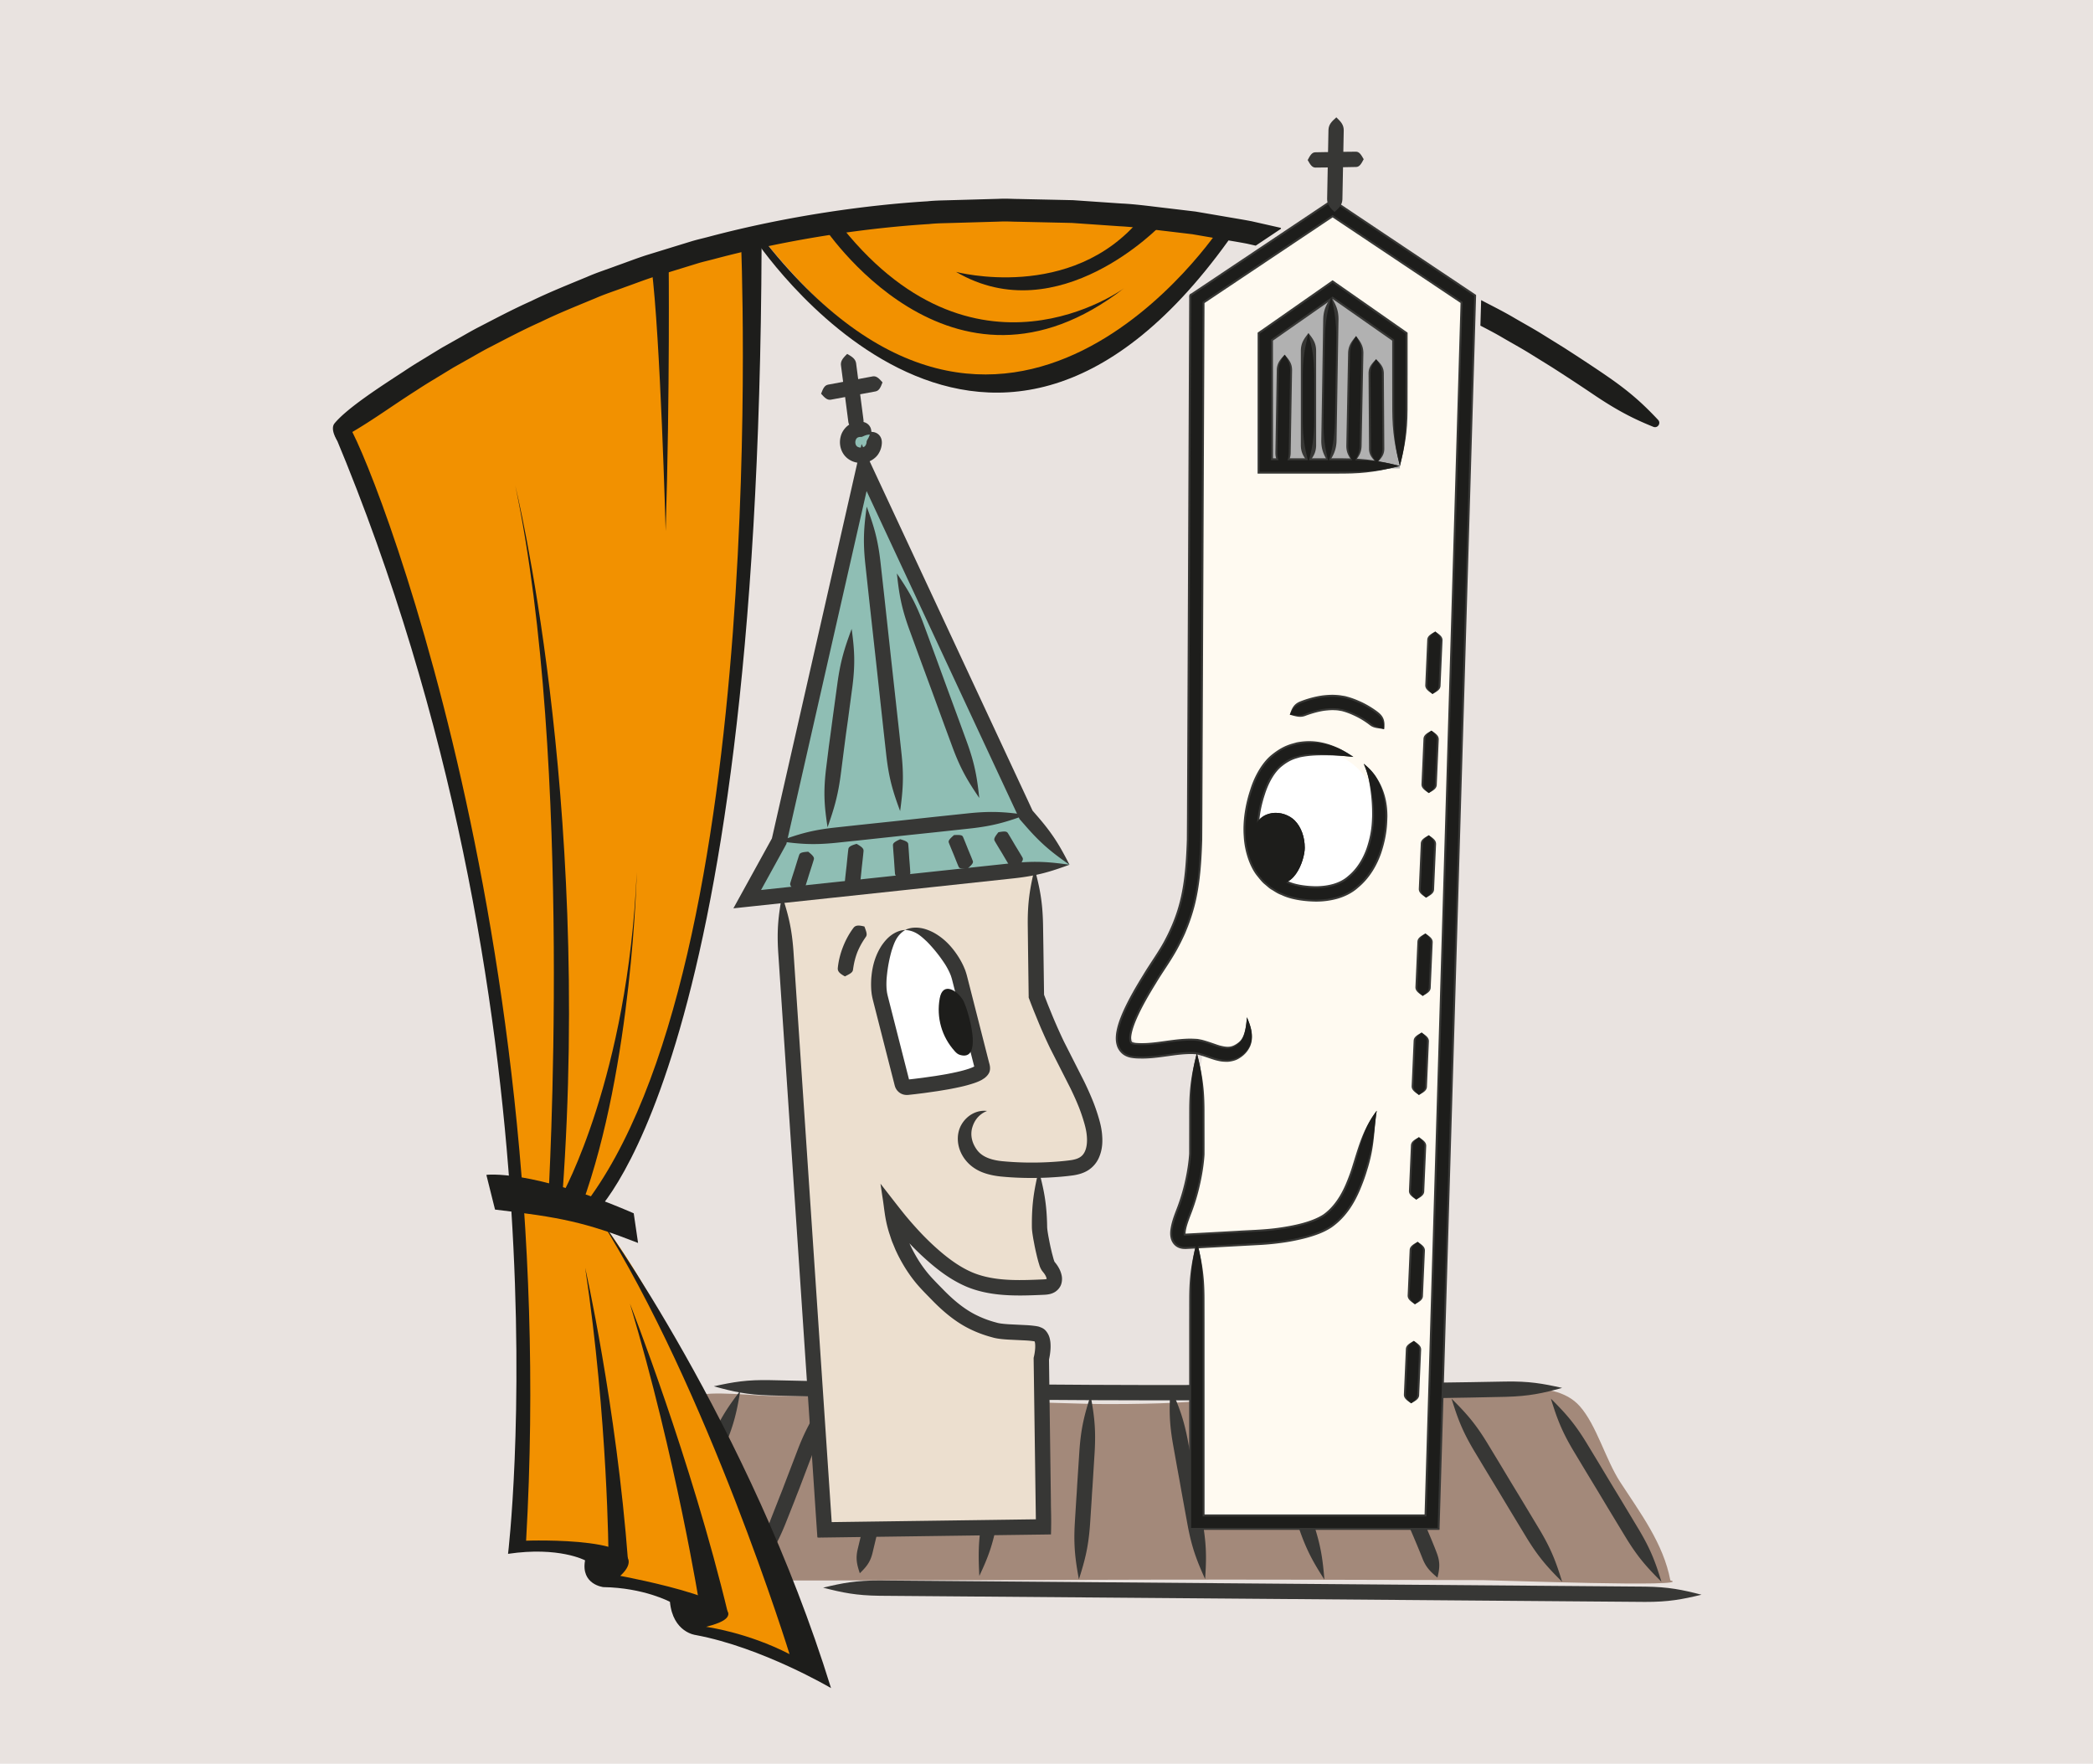
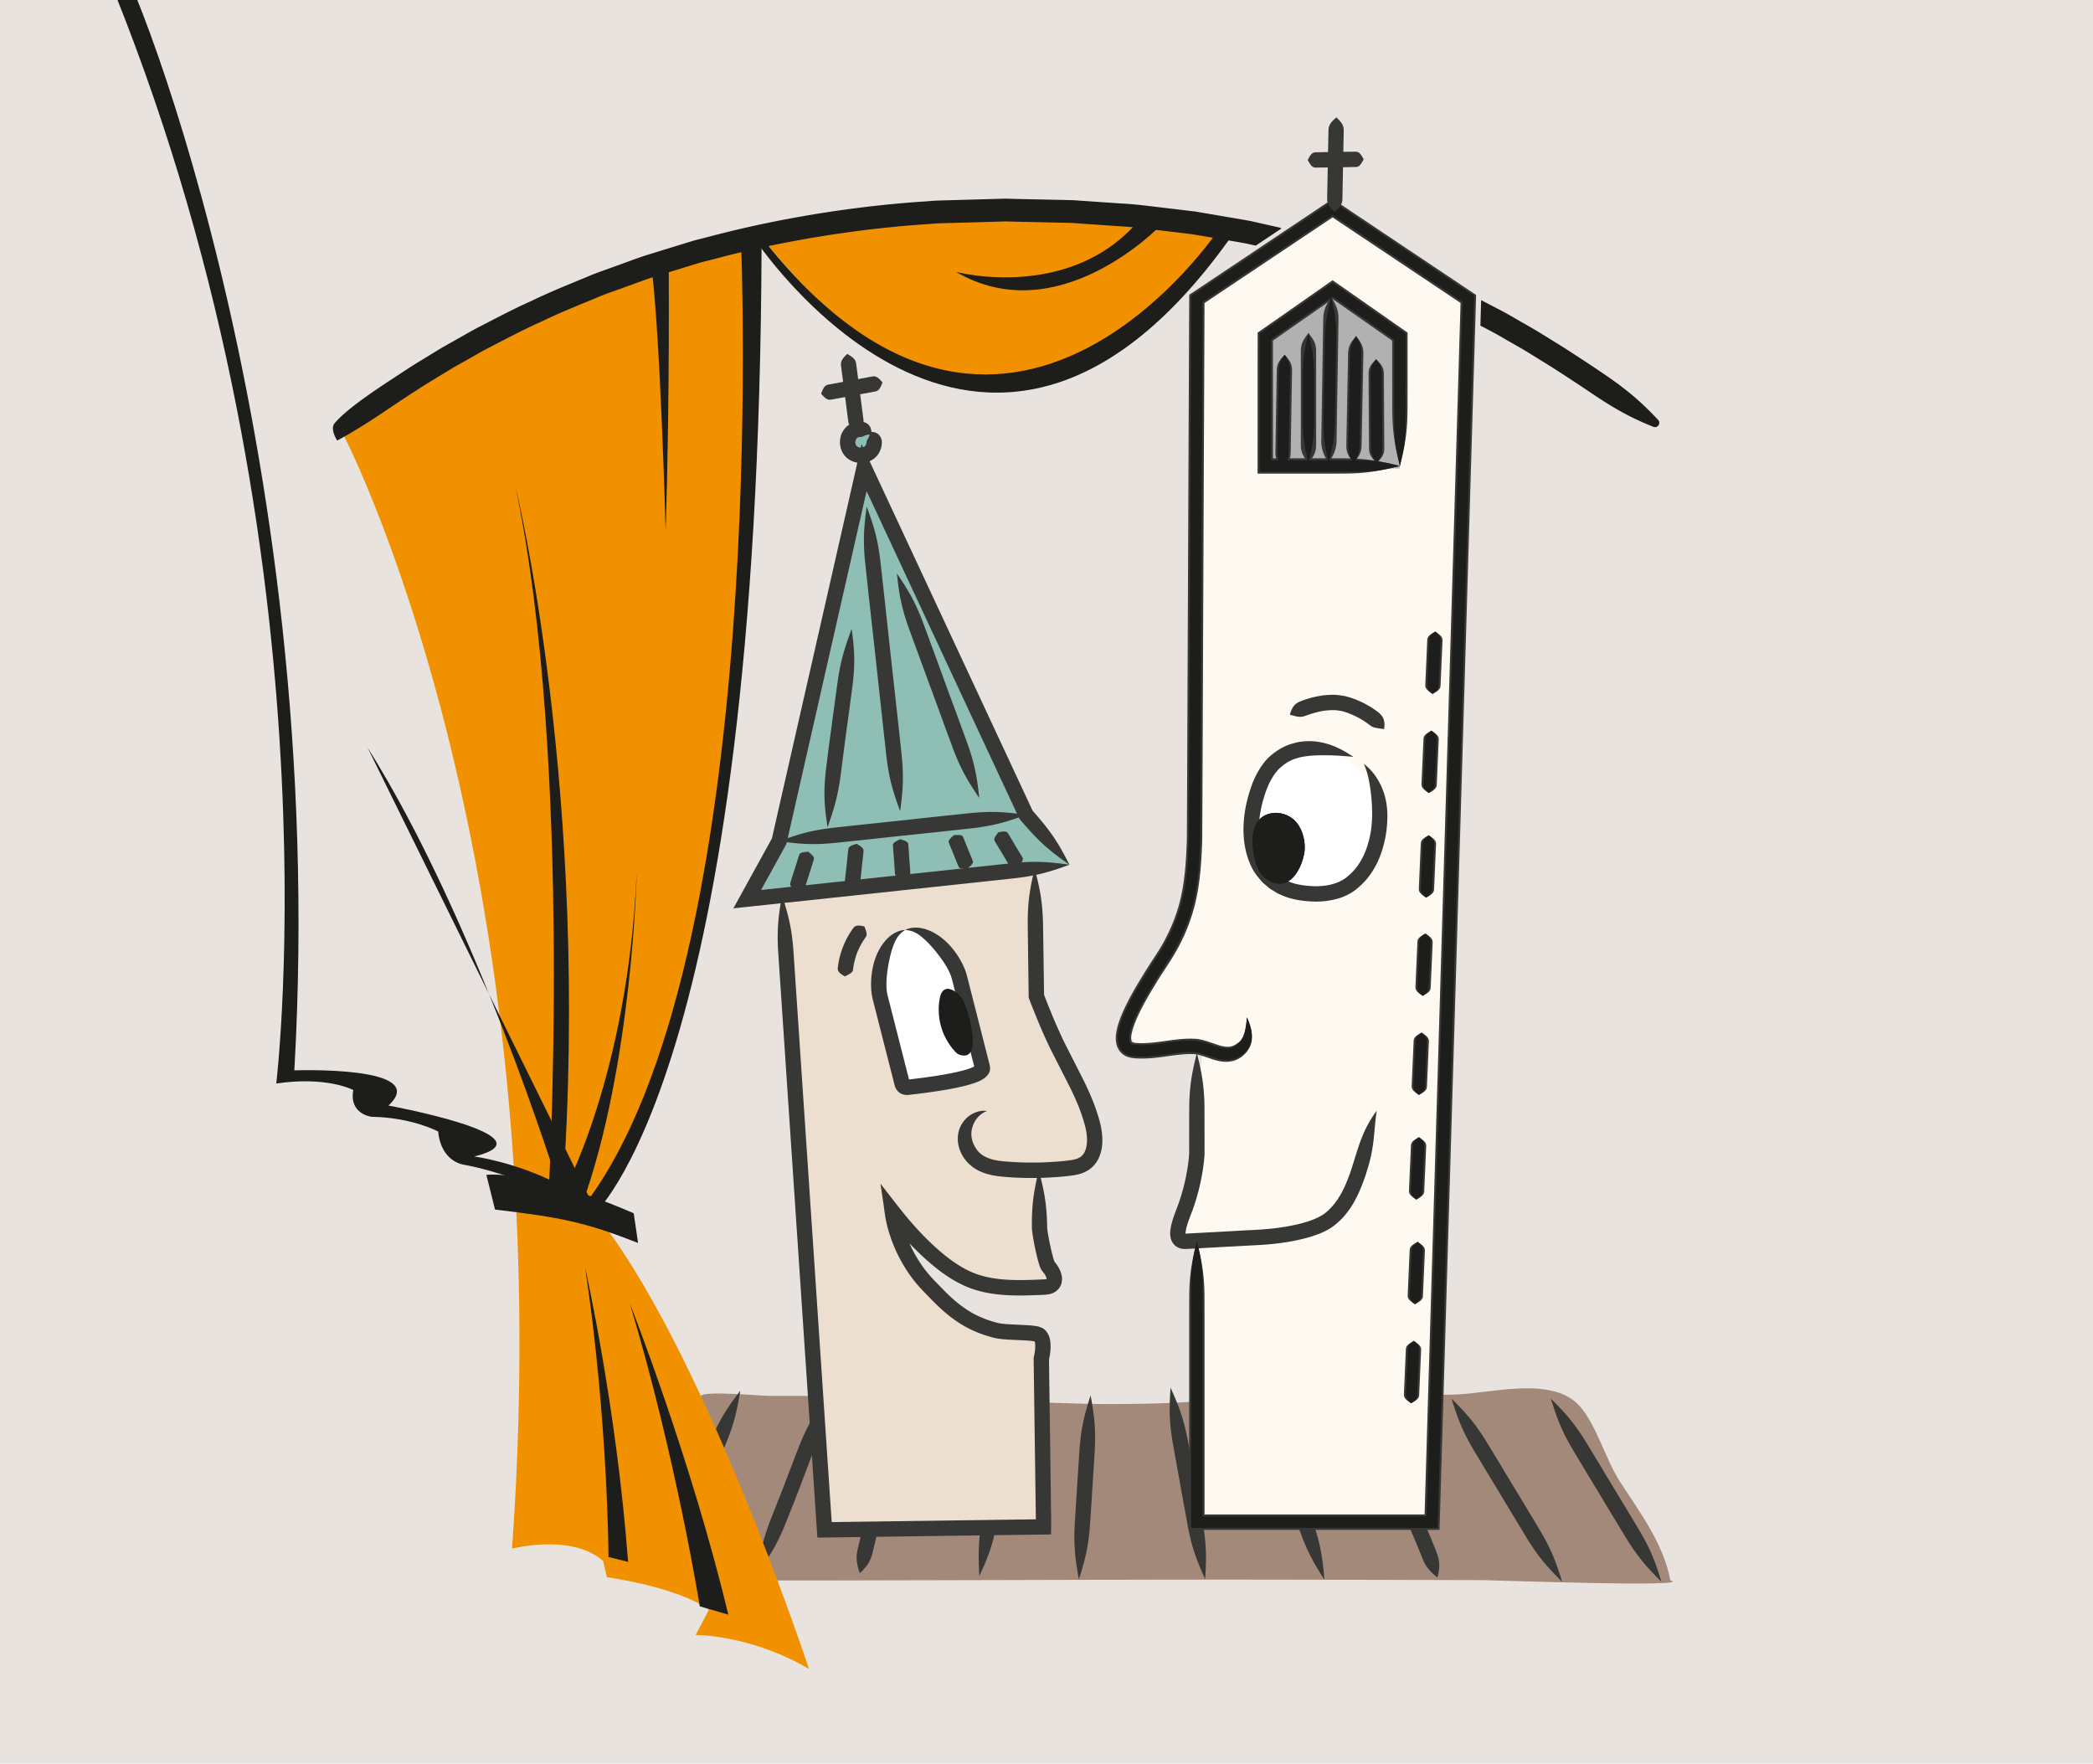
<svg xmlns="http://www.w3.org/2000/svg" viewBox="0 0 267 225" xml:space="preserve">
  <path fill="#FFF" d="M-4.739-2.934h276.477v235.403H-4.739z" />
  <path fill="#947667" d="M-3.015-1.714h272.338v231.101H-3.015z" opacity=".2" />
  <path fill="#A3897A" d="M213.082 201.597c3.432.933-22.606-.02-23.903-.024l-21.936-.056c-27.623-.071-55.271.186-82.883.076-2.678-.011-3.831-11.047-1.102-14.793 2.091-2.87 4.267-5.465 6.154-8.733.392-.682 7.685.003 8.705.003l9.076.002c6.144.002 27.955 1.042 34.099 1.042 14.349 0 13.033-1.043 27.383-1.043 5.558 0 11.117-.095 16.674-.166 4.548-.058 12.636-2.525 16.184 1.483 2.138 2.415 3.29 6.8 5.139 9.652 2.549 3.931 5.522 7.838 6.41 12.557z" />
-   <path fill="#373735" d="M91.063 176.845c2.485.688 4.177 1.072 7.173 1.164l6.795.163 17.96.303c12.254.161 23.396.158 23.396.158s11.142.03 23.397-.097l9.242-.11 8.659-.146 4.417-.092c2.997-.08 4.69-.458 7.178-1.136-2.518-.567-4.223-.863-7.218-.813l-4.413.079-17.884.257c-12.242.131-23.374.109-23.374.109s-11.132-.004-23.374-.17l-17.943-.304-6.789-.149c-2.995-.063-4.702.227-7.222.784zM105.002 202.534c2.502.643 4.201.994 7.197 1.033l50.128.402 47.521.381c2.997.009 4.7-.314 7.212-.917-2.495-.643-4.191-.994-7.187-1.033l-47.531-.381-50.139-.402c-2.996-.009-4.697.314-7.201.917z" />
  <path fill="#373735" d="M84.403 200.828c1.561-2.063 2.54-3.492 3.732-6.236l1.204-2.797.73-1.718.678-1.567 1.744-4.087c1.165-2.757 1.525-4.455 1.945-7.015-1.552 2.042-2.53 3.469-3.726 6.221l-1.761 4.094-.668 1.577-.742 1.718-1.198 2.81c-1.168 2.764-1.528 4.46-1.938 7zM96.587 200.705c1.529-2.078 2.482-3.531 3.607-6.313l1.127-2.84.306-.8.29-.728 1.584-4.171c1.033-2.822 1.3-4.552 1.499-7.125-1.381 2.178-2.27 3.646-3.326 6.442l-1.588 4.145-.277.73-.315.793-1.113 2.834c-1.092 2.783-1.418 4.48-1.794 7.033zM109.683 200.695c.835-.814 1.319-1.391 1.611-2.548l1.803-7.55 1.803-7.55c.262-1.163.09-1.893-.288-2.99-.84.838-1.326 1.422-1.617 2.575l-1.797 7.523-1.797 7.523c-.261 1.159-.09 1.896.282 3.017zM137.633 201.471c.78-2.459 1.225-4.134 1.429-7.124l.199-3.044.048-.843.056-.77.276-4.442c.175-2.992-.054-4.709-.517-7.247-.78 2.459-1.225 4.134-1.43 7.124l-.289 4.441-.042.771-.059.842-.188 3.044c-.175 2.993.054 4.71.517 7.248zM124.932 201.04c1.093-2.338 1.734-3.958 2.259-6.918l.501-3.021.187-1.226.172-1.123c.335-2.278.498-3.699.582-4.441.316-2.997.139-4.788-.504-7.292-.604 2.504-1.093 4.11-1.433 7.067-.09.729-.254 2.126-.588 4.381l-.157 1.113-.196 1.214-.486 2.999c-.493 2.947-.467 4.67-.337 7.247zM149.323 177.019c-.168 2.574-.197 4.307.321 7.258l.537 3.003.276 1.498.241 1.372.798 4.378c.548 2.946 1.182 4.559 2.24 6.912.168-2.574.197-4.307-.321-7.259l-.785-4.38-.254-1.37-.265-1.5-.548-3.001c-.548-2.945-1.182-4.558-2.24-6.911zM161.7 180.057c.212 2.571.437 4.289 1.382 7.133l.972 2.891c.031.11.129.364.129.364l.058.192 1.48 4.359c.974 2.834 1.838 4.336 3.229 6.508-.212-2.571-.437-4.289-1.382-7.133l-1.468-4.363-.07-.188s-.076-.261-.118-.367l-.982-2.888c-.974-2.833-1.838-4.336-3.23-6.508zM174.425 181.588c-.013 1.184-.011 1.932.536 3.004.293.58 1.176 2.332 1.956 3.956l1.469 3.11 1.402 3.138c.72 1.649 1.464 3.459 1.695 4.061.45 1.113.981 1.615 1.889 2.393.282-1.151.362-1.95-.07-3.099-.225-.631-.983-2.473-1.715-4.141l-1.429-3.168-1.471-3.145a126.488 126.488 0 0 0-1.992-4.002c-.584-1.074-1.208-1.555-2.27-2.107zM185.171 178.418c.761 2.465 1.351 4.095 2.887 6.667l1.572 2.614 1.461 2.41 1.327 2.211 2.306 3.806c1.562 2.558 2.729 3.838 4.556 5.66-.761-2.465-1.351-4.094-2.887-6.668l-2.295-3.813-1.339-2.204-1.452-2.415-1.581-2.608c-1.56-2.558-2.728-3.839-4.555-5.66zM197.843 178.418c.761 2.465 1.351 4.095 2.887 6.667l1.572 2.614 1.461 2.41 1.327 2.211 2.306 3.806c1.562 2.558 2.729 3.838 4.556 5.66-.761-2.465-1.351-4.094-2.887-6.668l-2.295-3.813-1.339-2.204-1.452-2.415-1.581-2.608c-1.56-2.558-2.727-3.839-4.555-5.66z" />
  <path fill="#B1B1B1" d="M161.412 59.755h17.17V43.466l-8.585-5.584-8.873 4.957z" />
  <circle fill="#8FBEB4" cx="109.702" cy="56.14" r="1.822" />
  <path fill="#ECDFCF" d="M99.797 114.64c-.244 1.819 6.207 81.204 6.207 81.204l26.686-.928-.41-24.737-6.43-.82-3.42-1.723-3.87-4.072-2.541-4.064-1.738-2.78 9.197 6.43 5.441 1.106 5.269-.365-1.575-7.342-.1-7.27 5.855-.872 1.019-4.937-2.571-5.048-3.44-8.403-1.182-4.03-.208-15.201-32.189 3.852z" />
  <path fill="#8FBEB4" d="m95.324 114.702 4.071-7.393 10.836-47.665 20.659 44.301 5.541 6.366z" />
  <path fill="#FFF" d="m115.268 138.536 10.134-1.806-2.414-8.868-2.264-6.828-4.5-2.479a.323.323 0 0 0-.266-.033l-.961.287c-4.427 4.694-2.293 10.087-2.293 10.087l2.564 9.64z" />
  <path fill="#FFFAF1" d="m152.088 194.177 30.523-.349 4.703-155.695-17.317-11.577-16.94 11.326-.844 72.485-.968 8.721-5.228 7.956-2.59 4.5 2.59 2.778 7.496-.615-.832 5.973.091 7.414-1.222 5.933-1.294 5.395 2.301-.653z" />
  <ellipse fill="#FFF" cx="167.9" cy="104.943" rx="8.118" ry="9.094" />
  <path fill="#B1B1B1" d="M161.412 59.755h17.17V43.466l-8.585-5.584-8.873 4.957z" />
  <path fill="#373735" d="M136.431 110.311c-2.556-.354-4.282-.508-7.263-.205l-32.082 3.427 1.657-3.009.826-1.5.367-.667.17-.31.083-.152c.047-.1.123-.188.143-.295l.427-1.88-.021.092 6.366-28.02 1.035-4.55a31832.686 31832.686 0 0 0 2.412-10.605l-.002.003.455.977 12.944 27.768 5.363 11.497.378.807.173.37.083.177c.061.11.088.24.182.323l.84.96c1.98 2.252 3.35 3.313 5.464 4.792-1.174-2.297-2.035-3.801-3.991-6.071l-.721-.834-.628-1.353-5.36-11.498-12.952-27.764-2.169-4.651-.62-1.329-.076-.164c-.015.04-.027.112-.041.166l-.08.35-.158.694-.612 2.693-1.265 5.568-1.52 6.69-1.034 4.55-6.374 28.018.021-.092-.38 1.671-3.576 6.491-1.274 2.312-.041.074c-.02.029-.031.052.013.038l.168-.018.338-.036.681-.073 1.382-.147 3.442-.367 6.209-.663 13.135-1.403 10.428-1.121c2.977-.33 4.631-.845 7.055-1.731z" />
  <path fill="#373735" d="M99.395 107.309c2.556.354 4.282.508 7.263.205l3.034-.319 5.075-.547 4.644-.489 4.424-.479c2.978-.333 4.633-.849 7.056-1.734-2.555-.354-4.281-.508-7.263-.205l-4.426.466-4.643.503-5.076.537-3.032.329c-2.979.332-4.633.848-7.056 1.733zM131.985 110.786c-.589 2.512-.902 4.216-.876 7.212l.036 3.05.079 5.898c.017.138-.03.289.043.418l.116.311.155.406.319.813.668 1.632a68.722 68.722 0 0 0 1.43 3.183l2.598 5.115c.634 1.302.959 2.125.959 2.125s.302.684.661 1.83c.179.584.382 1.258.457 1.982.082.724.049 1.549-.249 2.159-.292.617-.795.927-1.733 1.072-.948.134-2.046.218-3.061.268a40.36 40.36 0 0 1-5.707-.128c-2.167-.21-2.904-.99-3.243-1.435-.68-.928-.833-1.863-.65-2.702.214-.846.725-1.789 1.928-2.274-1.303-.158-2.559.553-3.242 1.706-.708 1.182-.701 2.949.407 4.444.272.358.737.892 1.528 1.338.779.451 1.845.748 3.057.874 1.772.176 3.848.241 6.016.138 1.096-.058 2.14-.132 3.281-.293.58-.094 1.23-.256 1.834-.632a3.629 3.629 0 0 0 1.347-1.519c.55-1.183.523-2.301.431-3.232-.105-.953-.347-1.728-.537-2.347-.397-1.26-.72-1.986-.72-1.986s-.351-.888-1.007-2.241l-2.59-5.112a68.678 68.678 0 0 1-1.386-3.092l-.652-1.596-.493-1.273-.082-5.874-.047-3.05c-.058-2.998-.418-4.693-1.075-7.188z" />
  <path fill="#373735" d="M132.512 149.277c-.589 2.512-.902 4.216-.876 7.212.001.452.081.957.181 1.558l.182.962.111.524.178.766c.065.259.132.519.211.79.103.277.104.514.435 1.024l.248.309c.056.078.111.158.155.238.091.158.156.322.175.43.012.127.009.042.007.063-.018.009.057-.018-.047.013-.111.03-.339.042-.624.053l-.815.033c-.544.021-1.087.036-1.629.04-2.162.022-4.347-.149-6.284-.942-1.921-.797-3.696-2.215-5.311-3.731-.404-.383-.8-.776-1.187-1.177a47.581 47.581 0 0 1-2.125-2.391c-.799-.982-1.651-2.093-2.513-3.198l-.629-.809c-.038-.057-.034-.03-.026.004l.012.08.024.16.034.232.155 1.061c.283 1.684.288 2.808.872 4.692.162.455.286.933.482 1.365l.272.661.068.164.044.092.087.183c.227.49.481.965.748 1.428a18.005 18.005 0 0 0 1.818 2.614c.712.832 1.379 1.479 2.07 2.192 1.375 1.4 2.929 2.687 4.617 3.52.838.423 1.692.744 2.527.991l.623.173c.241.058.476.099.692.128a15.9 15.9 0 0 0 1.226.108l2.151.104c.328.02.641.046.915.086.072.008.136.02.196.032l.026.004s-.005.004-.002-.001c-.032-.064.043.096.061.283.017.196.021.411.005.629a6.486 6.486 0 0 1-.135.936l-.06.259.004.282.035 2.449.246 17.858-2.906.04c-.609.009-.522.007.319-.004l-9.007.124-3.681.05-6.136.084-4.59.063c-.09.001-.024 0-.044.001l-.008-.125-.048-.71-.203-3.037-4.619-68.955c-.215-2.989-.665-4.663-1.454-7.119-.454 2.539-.677 4.258-.492 7.249l4.616 68.956a2761.304 2761.304 0 0 0 .336 5.004l.045.677c.155.073.428.015.634.029l1.264-.017a7949.4 7949.4 0 0 1 4.59-.063l6.136-.084 3.681-.051 9.007-.123c-.841.012-.928.013-.319.005l4.809-.065c.066-2.341-.013-2.954-.01-4.339l-.058-4.301-.152-11.171-.032-2.449c.003-.095-.009.019.013-.103l.072-.379a8.5 8.5 0 0 0 .101-.832 5.781 5.781 0 0 0-.013-.987c-.057-.362-.106-.803-.517-1.339a1.508 1.508 0 0 0-.734-.52 1.54 1.54 0 0 0-.422-.13 3.786 3.786 0 0 0-.277-.045 13.747 13.747 0 0 0-1.068-.102l-2.161-.106a14.625 14.625 0 0 1-1.077-.094 5.312 5.312 0 0 1-.48-.087l-.548-.152a13.182 13.182 0 0 1-2.193-.859c-1.453-.72-2.796-1.816-4.111-3.153-.647-.666-1.381-1.391-1.958-2.07a15.983 15.983 0 0 1-1.622-2.334 16.33 16.33 0 0 1-.673-1.286l-.143-.305-.009-.02.006.021-.013-.014.014.015.199.207c.406.421.824.835 1.252 1.241 1.721 1.604 3.597 3.148 5.919 4.123 2.326.947 4.778 1.106 7.041 1.087.57-.004 1.132-.021 1.687-.042l.826-.034c.26-.015.58-.009.997-.105a2.22 2.22 0 0 0 .695-.293c.223-.151.42-.344.562-.571.303-.426.339-1.087.255-1.479a3.377 3.377 0 0 0-.401-1.047 4.367 4.367 0 0 0-.276-.425l-.153-.198-.081-.096-.01-.011c.033.078-.084-.209-.139-.422l-.189-.706-.168-.719-.106-.496-.174-.904c-.097-.554-.163-1.015-.161-1.248-.053-2.996-.413-4.691-1.07-7.186zM101.526 113.649c.668-.047 1.04-.104 1.143-.38.111-.299.577-1.825.577-1.825s.496-1.517.577-1.825c.074-.285-.197-.546-.717-.968-.668.047-1.04.104-1.143.38-.112.299-.577 1.825-.577 1.825s-.496 1.517-.577 1.825c-.074.285.197.546.717.968zM108.663 113.394c.647-.194 1.001-.337 1.05-.657.053-.347.224-2.099.224-2.099s.202-1.748.224-2.099c.019-.324-.296-.548-.885-.893-.647.194-1.001.337-1.051.657-.053.347-.224 2.099-.224 2.099s-.203 1.748-.224 2.099c-.019.325.297.549.886.893zM115.203 112.099c.604-.281.929-.466.923-.75-.006-.308-.133-1.842-.133-1.842s-.095-1.536-.133-1.842c-.035-.282-.383-.418-1.022-.61-.604.281-.929.466-.924.75.006.308.133 1.842.133 1.842s.095 1.536.133 1.842c.036.282.384.418 1.023.61zM123.436 110.793c.495-.435.752-.698.669-.943-.091-.265-.634-1.557-.634-1.557s-.514-1.304-.634-1.557c-.111-.234-.479-.242-1.137-.207-.495.435-.752.698-.669.943.09.265.634 1.557.634 1.557s.514 1.304.634 1.557c.112.234.479.243 1.137.207zM129.958 110.5c.413-.523.62-.834.487-1.085-.144-.272-.947-1.583-.947-1.583s-.775-1.328-.947-1.583c-.158-.236-.53-.2-1.186-.084-.413.523-.62.834-.487 1.085.144.272.947 1.583.947 1.583s.775 1.328.947 1.583c.158.235.53.2 1.186.084zM114.828 103.468c.346-2.557.495-4.283.183-7.263l-.327-3.033-.984-8.914-.889-8.156-.492-4.423c-.342-2.977-.862-4.63-1.755-7.051-.346 2.556-.496 4.283-.184 7.263l.479 4.424.902 8.155.973 8.915.338 3.031c.343 2.979.864 4.632 1.756 7.052zM105.571 105.535c.852-2.436 1.354-4.082 1.722-7.043l.386-3.015.243-1.859.239-1.7.59-4.417c.373-2.981.237-4.719-.107-7.275-.894 2.421-1.426 4.059-1.827 7.022l-.602 4.403-.226 1.705-.255 1.865-.378 3.037c-.34 2.99-.174 4.727.215 7.277zM124.924 101.795c-.278-2.565-.547-4.277-1.565-7.095l-1.046-2.865-1.554-4.22-1.411-3.865-1.539-4.175c-1.047-2.808-1.948-4.288-3.396-6.423.278 2.565.547 4.277 1.565 7.095l1.527 4.18 1.424 3.86 1.544 4.224 1.056 2.862c1.046 2.807 1.948 4.287 3.395 6.422zM111.109 55.429c.197-.792-.273-1.556-1.201-1.637a2.633 2.633 0 0 0-1.382.274c-.622.293-1.145.988-1.292 1.669a2.79 2.79 0 0 0 .171 1.835c.224.472.495.709.495.709s.233.27.692.496c.454.231 1.123.37 1.812.227.686-.117 1.397-.624 1.71-1.198.332-.56.375-1.074.383-1.319.018-.913-.662-1.455-1.472-1.383-.117.809-.482.992-.476 1.297a.919.919 0 0 1-.119.395c-.082.138-.206.237-.424.286a.884.884 0 0 1-.556-.061.488.488 0 0 1-.166-.114s-.051-.044-.105-.157a.838.838 0 0 1-.04-.54c.056-.214.167-.339.284-.395a.805.805 0 0 1 .368-.075c.282.043.499-.316 1.318-.309z" />
  <path fill="#373735" d="M115.471 118.636c-.651.014-1.261.293-1.766.656-.508.371-.899.838-1.247 1.345-.662 1.031-1.12 2.251-1.283 3.865-.031.273-.053.635-.054 1.169.007.269.011.578.059.953.033.365.15.852.248 1.23l1.566 6.148.75 2.934.285 1.113c.028.085.114.51.206.707.104.225.242.394.372.513.375.348.867.463 1.345.396l.803-.089 1.197-.149 1.696-.243 1.166-.194s.62-.1 1.643-.325a17.502 17.502 0 0 0 1.829-.5c.178-.064.361-.129.555-.215.094-.038.198-.091.3-.142.089-.035.289-.177.43-.263.288-.221.543-.49.664-.836.107-.349.071-.718-.048-1.104l-2.408-9.454-.386-1.509a9.542 9.542 0 0 0-.205-.708c-.074-.241-.171-.432-.249-.63a10.34 10.34 0 0 0-.89-1.573c-.916-1.338-1.902-2.191-2.976-2.779-.549-.278-1.116-.501-1.739-.584-.617-.079-1.286-.032-1.863.268 1.305.069 2.034.799 2.771 1.478a18.265 18.265 0 0 1 2.189 2.7c.192.278.45.705.721 1.287.054.144.136.303.181.461.048.154.104.319.161.563l.384 1.51 2.403 9.418.002-.004-.038.019c-.061.029-.116.06-.186.088-.129.058-.273.11-.413.161-.574.196-1.141.335-1.615.442-.954.212-1.555.31-1.555.31l-1.125.186-1.651.235-1.17.145-.571.065h.002l-2.631-10.33c-.116-.452-.175-.695-.204-.98-.038-.274-.041-.525-.048-.74 0-.435.015-.739.04-.971.124-1.369.353-2.438.629-3.418.321-.95.61-1.94 1.724-2.625zM110.274 118.193c-.679-.173-1.109-.19-1.38.148a9.497 9.497 0 0 0-.846 1.334c-.303.569-.508 1.117-.508 1.117s-.221.542-.384 1.166a9.498 9.498 0 0 0-.282 1.554c-.03.432.298.711.914 1.044.63-.321.974-.487 1.025-.835.027-.188.105-.755.241-1.263.129-.509.303-.956.303-.956s.175-.446.426-.908c.244-.466.571-.935.679-1.092.198-.291.058-.645-.188-1.309z" />
  <path fill="#1D1D1B" d="M123.644 129.85c-.277-1.057-.608-1.95-.775-2.236-.725-1.244-2.599-2.453-2.991-.254-.435 2.439.246 4.889 1.924 6.743.169.187.359.374.631.459 2.158.672 1.813-2.411 1.211-4.712z" />
  <ellipse fill="#FFF" cx="167.9" cy="104.943" rx="8.118" ry="9.094" />
  <path fill="#373735" d="M178.582 59.441c-2.504-.623-4.203-.96-7.2-.975l-3.05-.005-5.938.001-.004-11.134-.002-3.875h-.001l.113-.079.323-.226 1.019-.713 1.785-1.247 2.459-1.718 1.688-1.179.225-.157-.001.001h-.002l.008.006.131.091.536.375 3.986 2.79 2.484 1.738.316.221.146.102-.001-.001-.002-.005v1.464l.001 2.875.007 4.45c.014 2.997.351 4.697.974 7.2.623-2.503.96-4.203.975-7.2l.007-4.45.001-2.875V42.6c-.009-.059.02-.139-.02-.182l-.158-.111-.317-.221-.803-.561-2.485-1.737-3.989-2.786-1.429-.998-.251-.176c-.042-.023-.083-.071-.125-.074l-.124.087-.489.342-.721.505-1.687 1.18-2.458 1.72-1.784 1.248-1.019.712-.324.226-.658.459-.236.165c-.106.044-.03.186-.053.28v.675l-.002 3.975-.004 12.478v.607c.048.021.132.006.197.01h4.079l3.627-.002 3.05-.005c2.997-.015 4.697-.352 7.2-.975z" />
  <path fill="#373735" d="M159.068 129.769c-.095 1.269-.293 2.385-.835 2.992-.24.263-.674.559-1.031.679-.368.13-.777.13-1.395-.021-.443-.083-1.179-.415-2.364-.747-.143-.043-.313-.07-.477-.102-.176-.007.207-.037-1.095-.077-.879.007-1.738.1-2.569.212-.832.111-1.641.237-2.432.308-.396.036-.787.06-1.173.058-.37.001-.815-.016-1.058-.066-.263-.071-.21-.074-.279-.17-.053-.116-.08-.415-.033-.746.1-.681.379-1.453.709-2.203.669-1.512 1.547-3.011 2.464-4.499.906-1.514 1.955-2.905 2.857-4.62a23.796 23.796 0 0 0 2.054-5.268c.465-1.847.696-3.731.822-5.592.064-.933.103-1.855.133-2.797l.017-2.761.023-5.515.046-10.956.088-21.004.078-18.627a36711.918 36711.918 0 0 0 .04-9.589l-.001.002-.001.001.061-.041.722-.483 2.728-1.824 9.063-6.06 3.769-2.52h-.003l.604.404 1.454.972a54628.84 54628.84 0 0 0 11.92 7.967l2.065 1.381.245.164.036.024v-.001l-.025.836-.111 3.735c-.125 4.235-.158 5.34-.043 1.48l-.958 32.335-1.201 40.371-1.242 41.79-.706 23.766-.182 6.118-.091 3.078-.031 1.045.002-.003h.003-28.08.005l.002.004v-9.811l-.001-14.51-.006-3.33c-.015-2.997-.352-4.697-.975-7.2-.623 2.503-.96 4.203-.975 7.2l-.006 3.33-.001 14.51v11.745c.02.052.129.014.189.026H183.381c.117-.013.312.056.261-.131l.023-.775.061-2.041.091-3.078.181-6.118.704-23.766 1.237-41.79 1.195-40.371.96-32.335c-.114 3.86-.081 2.756.045-1.48l.111-3.735.04-1.358c.002-.186.02-.382.008-.563l-.479-.32-.693-.463-2.065-1.381-9.809-6.558c2.776 1.855 1.488.994-2.11-1.412l-1.454-.972-1-.669-.416-.278c-.14-.08-.28-.261-.422-.084l-.861.576-3.845 2.571-9.064 6.059-2.728 1.824-.722.483-.674.45c-.355.106-.23.472-.254.759l-.009 2.052-.034 7.982-.08 18.62-.089 20.997-.046 10.952-.023 5.513-.017 2.752a74.166 74.166 0 0 1-.129 2.703c-.122 1.795-.342 3.556-.767 5.244-.427 1.687-1.074 3.297-1.887 4.835-.768 1.481-1.871 2.971-2.789 4.5-.942 1.531-1.852 3.074-2.594 4.746-.363.842-.701 1.705-.857 2.729-.059.517-.098 1.107.177 1.789.154.34.394.661.715.902.324.235.667.346.957.409.592.111.999.102 1.471.109.458.001.907-.027 1.345-.066.877-.08 1.712-.21 2.515-.317.804-.109 1.575-.189 2.319-.195.387-.005.755.041.673.032l.082.016c.11.023.213.035.328.07.887.239 1.786.623 2.397.743.415.108.877.143 1.32.127.452-.045.9-.151 1.27-.359.746-.424 1.204-.929 1.529-1.62.286-.679.269-1.342.167-1.939-.113-.605-.324-1.168-.578-1.76z" />
  <path fill="#373735" d="M175.629 141.692c-1.564 2.1-2.119 3.845-2.969 6.621-.154.466-.355 1.259-.989 2.756-.53 1.239-1.437 2.866-2.899 3.88-1.484.941-3.729 1.399-5.682 1.675-1.966.273-3.859.29-5.234.389l-2.222.123-1.884.101-2.064.111-.453.023h.003c.012-.022-.023.124.026-.309.109-.746.45-1.577.808-2.523.356-.955.66-1.948.9-2.937.24-.99.428-1.974.552-2.923.062-.478.111-.932.139-1.411l.002-1.294-.007-4.45c-.015-2.997-.352-4.697-.975-7.2-.623 2.503-.96 4.203-.975 7.2l-.007 4.45-.001 1.195c-.022.384-.068.821-.125 1.255a25.41 25.41 0 0 1-1.342 5.431c-.328.884-.744 1.844-.906 2.912a3.514 3.514 0 0 0-.046.45c-.006.143-.003.35.038.582.074.436.281.832.596 1.104.314.275.722.407 1.132.423.234.009.356-.003.451-.007l.296-.016 2.064-.114 1.884-.104 2.222-.119 2.399-.129a33.53 33.53 0 0 0 2.991-.268 26.29 26.29 0 0 0 3.258-.635c1.099-.307 2.208-.663 3.249-1.347 2.009-1.407 3.008-3.36 3.608-4.73.703-1.667.902-2.488 1.062-2.985.87-2.963.711-4.658 1.1-7.18zM164.544 91.173c.847.242 1.33.39 1.984.144.35-.137 1.428-.513 2.423-.652.495-.06.966-.09 1.302-.067a3.936 3.936 0 0 1 .695.074c.093.017.231.029.383.083.292.074.776.243 1.244.457a10.149 10.149 0 0 1 2.133 1.263c.519.421.99.393 1.854.537.145-.882-.002-1.515-.629-2.055-.338-.303-1.449-1.078-2.564-1.541a9.818 9.818 0 0 0-1.548-.554c-.223-.071-.409-.09-.538-.113l-.202-.032s-.291-.054-.74-.072c-.45-.031-1.048.001-1.663.076a12.673 12.673 0 0 0-2.861.779c-.736.311-1.026.823-1.273 1.673zM172.644 96.556c-1.063-.729-2.041-1.256-3.167-1.616-1.122-.343-2.423-.56-4.095-.227-.53.18-1.557.289-3.122 1.547-1.169.918-2.206 2.643-2.777 4.503-.612 1.846-.968 3.951-.822 5.931.111 1.975.771 3.795 1.603 4.914.433.54.786.987 1.102 1.221l.462.394s.132.127.417.29c.285.157.669.462 1.218.657 1.062.52 2.641.817 4.372.845a10.158 10.158 0 0 0 2.755-.36c.93-.262 1.911-.734 2.641-1.398 1.541-1.262 2.443-2.951 2.944-4.367.799-2.354.778-3.903.813-4.687.007-1.604-.301-2.863-.801-3.95-.505-1.077-1.188-2.032-2.217-2.822.535 1.178.691 2.198.846 3.233.143 1.038.241 2.126.222 3.52-.036.677-.029 2.039-.71 4.039-.423 1.204-1.184 2.577-2.347 3.519-1.083.986-2.676 1.311-4.151 1.313-1.483-.028-2.782-.272-3.581-.675-.434-.144-.704-.382-.924-.494-.218-.117-.312-.214-.312-.214l-.339-.293c-.239-.166-.486-.508-.815-.901-.616-.827-1.146-2.242-1.242-3.914-.125-1.667.184-3.542.734-5.193.519-1.662 1.33-2.95 2.178-3.617 1.127-.913 1.884-.997 2.286-1.141 1.273-.266 2.363-.268 3.426-.263a33.44 33.44 0 0 1 3.403.206z" />
  <path fill="#1D1D1B" d="M166.446 108.158c.002-1.329-.436-2.641-1.276-3.487-.677-.682-1.838-1.122-2.929-.938-3.219.545-2.551 4.783-1.985 6.489.266.803.706 1.626 1.584 2.109 3.142 1.733 4.603-2.602 4.606-4.173z" />
  <path fill="#373735" d="M183.093 80.571c-.639.346-.986.584-1.021 1.03l-.127 2.905-.127 2.905c-.004.447.321.715.927 1.115.639-.346.986-.584 1.021-1.03l.127-2.905.127-2.905c.004-.447-.321-.715-.927-1.115zM182.611 93.207c-.639.346-.986.584-1.021 1.03l-.127 2.905-.127 2.905c-.004.447.321.715.927 1.115.639-.346.986-.584 1.021-1.03l.127-2.905.127-2.905c.004-.447-.321-.715-.927-1.115zM182.268 106.554c-.639.346-.986.584-1.021 1.03l-.127 2.905-.127 2.905c-.004.447.321.715.927 1.115.639-.346.986-.584 1.021-1.03l.127-2.905.127-2.905c.004-.447-.321-.715-.927-1.115zM181.838 119.088c-.639.346-.986.584-1.021 1.03l-.127 2.905-.127 2.905c-.004.447.321.715.927 1.115.639-.346.986-.584 1.021-1.03l.127-2.905.127-2.905c.004-.447-.321-.715-.927-1.115zM181.356 131.724c-.639.346-.986.584-1.021 1.03l-.127 2.905-.127 2.905c-.004.447.321.715.927 1.115.639-.346.986-.584 1.021-1.03l.127-2.905.127-2.905c.004-.447-.321-.714-.927-1.115zM181.012 145.072c-.639.346-.986.584-1.021 1.03l-.127 2.905-.127 2.905c-.004.447.321.715.927 1.115.639-.346.986-.584 1.021-1.03l.127-2.905.127-2.905c.005-.447-.32-.715-.927-1.115zM180.847 158.422c-.639.346-.986.584-1.021 1.03l-.127 2.905-.127 2.905c-.004.447.321.715.927 1.115.639-.346.986-.584 1.021-1.03l.127-2.905.127-2.905c.005-.447-.321-.715-.927-1.115zM180.365 171.058c-.639.346-.986.584-1.021 1.03l-.127 2.905-.127 2.905c-.004.447.321.715.927 1.115.639-.346.986-.584 1.021-1.03l.127-2.905.127-2.905c.005-.446-.321-.714-.927-1.115zM169.822 37.882c-.639.982-.987 1.651-1.021 2.838l-.124 7.73-.124 7.73c-.004 1.188.322 1.867.929 2.87.639-.982.987-1.651 1.021-2.838l.124-7.73.124-7.73c.004-1.188-.322-1.868-.929-2.87zM166.921 42.496c-.623.776-.96 1.303-.975 2.232v12.09c.015.929.352 1.456.975 2.232.623-.776.96-1.303.975-2.232v-12.09c-.015-.929-.352-1.456-.975-2.232zM163.885 45.25c-.634.67-.979 1.126-1.008 1.939l-.089 5.297-.089 5.297c.001.814.331 1.282.942 1.972.634-.67.979-1.126 1.008-1.939l.089-5.297.089-5.297c-.001-.814-.33-1.282-.942-1.972zM172.993 42.875c-.638.746-.984 1.255-1.017 2.162l-.115 5.907-.115 5.907c-.003.908.324 1.429.932 2.2.638-.746.985-1.255 1.017-2.162l.115-5.907.115-5.907c.003-.908-.324-1.43-.932-2.2zM175.548 45.829c-.619.624-.954 1.047-.964 1.789a923173.654 923173.654 0 0 0 .06 9.656c.02.742.359 1.161.986 1.777.619-.624.954-1.047.964-1.789l-.03-4.828-.03-4.828c-.02-.742-.359-1.161-.986-1.777z" />
  <g>
    <path fill="#1D1D1B" d="M178.582 59.441c-1.866-.464-3.133-.716-5.367-.727l-11.071-.002-.003-11.849-.001-3.54.637-.446 1.172-.819 1.658-1.159 2.4-1.677 1.688-1.18.302-.212.913.638 3.699 2.589 2.512 1.758.672.47.06.042-.001-.001v1.706l.005 9.042c.01 2.234.261 3.501.725 5.367.464-1.866.715-3.133.727-5.367l.005-9.042V42.7c-.004-.068.022-.151-.06-.178l-.623-.436-.672-.47-2.513-1.756-3.702-2.586-1.231-.861-.507-.354c-.167.091-.332.225-.495.334l-.652.456-1.688 1.181-2.399 1.678-1.657 1.16-1.172.819-.268.187-.347.243-.424.296c-.068.062-.19.099-.22.188v.321l-.001 3.943-.003 12.46v.795c-.018.062.03.059.079.055h9.007l3.45-.005c2.233-.013 3.5-.264 5.366-.729z" />
    <path fill="#1D1D1B" d="M159.068 129.769c-.079.955-.181 1.755-.439 2.423-.132.331-.299.615-.536.84-.271.238-.585.507-.95.628-.259.104-.732.163-1.43-.013-.084-.015-.178-.049-.269-.073l-.07-.02-.456-.146-.587-.203a9.14 9.14 0 0 0-1.303-.37c-.229-.053-.496-.071-.739-.088-.224-.002-.451-.01-.673 0-1.793.044-3.491.443-5.147.546a10.77 10.77 0 0 1-1.23.017c-.419-.009-.785-.064-.928-.162-.121-.094-.23-.229-.255-.555-.026-.311.036-.7.134-1.086.42-1.572 1.284-3.165 2.167-4.708.9-1.554 1.897-3.068 2.903-4.633a24.464 24.464 0 0 0 2.454-5.183c.615-1.832.958-3.749 1.148-5.65.382-3.815.237-7.586.29-11.342l.047-11.211.09-21.465.079-18.983.034-8.109.007-1.701-.001.001.045-.03.185-.124.731-.489 2.757-1.843 9.106-6.088L170 27.43l2.354 1.575 2.048 1.369 9.837 6.576 2.07 1.384.246.164.021.014-.001.034a639.2 639.2 0 0 1-.033 1.099l-.111 3.741a4684386.246 4684386.246 0 0 1-1.006 33.952l-1.186 39.913-1.238 41.68-.709 23.876-.183 6.17-.092 3.107-.04 1.363.002-.003h.003-28.571l.005.002v.003V182.448l-.001-16.177-.005-2.556c-.011-2.234-.262-3.501-.727-5.367-.464 1.866-.716 3.133-.727 5.367l-.005 2.556-.001 16.177v12.455c.01.009.035.002.051.004h31.345c.04.008.064-.001.054-.046l.006-.196.023-.783.052-1.755.092-3.108.183-6.17.708-23.876 1.235-41.68 1.182-39.913.965-32.521c-.116 3.9-.083 2.809.043-1.43l.111-3.741.033-1.099.016-.535.009-.287c-.05-.069-.152-.111-.225-.169l-.71-.475-2.07-1.384a44813.125 44813.125 0 0 1-11.885-7.947l-1.457-.974-.804-.538-.745-.498-.107-.071c-.018-.011-.036-.026-.053-.034l-.054.036-.215.144-.435.291a9125.53 9125.53 0 0 0-3.873 2.589l-9.106 6.087-2.757 1.843-.731.488-.514.343c-.118.087-.265.159-.36.259l-.002.454-.009 2.004-.035 8.107-.081 18.978-.091 21.459-.047 11.208c-.051 3.759.088 7.55-.283 11.217-.183 1.833-.507 3.628-1.08 5.336a23.068 23.068 0 0 1-2.301 4.859c-.989 1.539-2.01 3.09-2.934 4.684-.91 1.608-1.811 3.207-2.321 5.089-.117.477-.213.976-.173 1.553.019.557.321 1.307.954 1.692.627.357 1.178.345 1.624.373.47.024.933.01 1.388-.019 1.82-.122 3.494-.512 5.089-.544.2-.009.396-.001.592 0 .176.016.33.021.51.063.349.065.717.183 1.103.317l.589.204.509.163.083.024c.112.03.214.066.328.088a4.89 4.89 0 0 0 1.279.15c.2-.015.387-.038.553-.066l.436-.124c.699-.258 1.133-.697 1.488-1.127a2.791 2.791 0 0 0 .552-1.496c.053-.964-.238-1.753-.609-2.634z" />
-     <path fill="#1D1D1B" d="M175.629 141.692c-1.176 1.547-1.667 2.822-2.248 4.948l-.347 1.257c-.08.264-.155.561-.257.866a29.16 29.16 0 0 1-.598 1.737c-.469 1.206-1.095 2.476-2.005 3.514-.234.251-.456.52-.731.723l-.393.329c-.142.087-.268.186-.421.266-.593.335-1.275.592-1.966.802-1.389.418-2.828.658-4.157.814-1.321.158-2.571.19-3.646.258l-3.514.193-2.166.117a597.999 597.999 0 0 0-1.718.093c-.218.015-.387.014-.429-.002-.01-.008.008.014-.008-.015-.025-.05-.048-.204-.033-.376.036-.376.153-.852.307-1.31.318-.923.781-2.009 1.092-3.12.33-1.111.591-2.261.777-3.406.092-.574.166-1.145.215-1.718.062-.624.018-1.156.032-1.683v-2.972l-.005-3.317c-.011-2.234-.262-3.501-.727-5.367-.464 1.866-.716 3.133-.727 5.367l-.005 3.317v2.972c-.012.53.026 1.085-.026 1.56a21.991 21.991 0 0 1-.201 1.608 26.195 26.195 0 0 1-.734 3.223c-.297 1.062-.71 2.015-1.076 3.076-.175.537-.318 1.056-.376 1.66-.02.316-.014.658.142 1.046.158.41.557.77.988.865.396.095.672.052.876.046l.616-.034 1.102-.061 2.166-.119 3.514-.19c1.059-.066 2.33-.096 3.734-.262 1.392-.164 2.893-.408 4.413-.864.759-.232 1.525-.513 2.269-.932.187-.098.367-.232.55-.348l.488-.403c.338-.257.607-.572.886-.875 1.083-1.24 1.761-2.654 2.266-3.945.24-.638.47-1.301.631-1.836.107-.322.183-.624.265-.899.161-.55.268-.993.348-1.288.57-2.181.529-3.43.837-5.315zM164.544 91.173c.771.103 1.229.167 1.894-.087.356-.142 1.454-.525 2.479-.668.51-.062.997-.092 1.348-.068l.42.026a477.69 477.69 0 0 1 .306.051c.097.018.242.031.403.087.315.08.804.251 1.282.469.975.41 1.905 1.063 2.188 1.299.533.436.962.493 1.698.73.017-.788-.171-1.337-.785-1.861-.33-.293-1.415-1.05-2.509-1.505a9.709 9.709 0 0 0-1.509-.542c-.214-.068-.394-.087-.518-.109l-.195-.031s-.281-.052-.715-.069c-.435-.03-1.018.001-1.617.075a12.594 12.594 0 0 0-2.805.763c-.727.302-1.041.729-1.365 1.44zM172.644 96.556c-.798-.529-1.502-.961-2.314-1.261-.808-.304-1.712-.547-2.915-.549-.402.016-1.081-.032-2.448.338a6.573 6.573 0 0 0-2.512 1.337c-.818.686-1.52 1.617-2.044 2.656-.959 2.099-1.52 4.449-1.53 6.721-.05 2.258.657 4.358 1.567 5.636.47.628.909 1.096 1.263 1.364l.388.329.149.095.49.301c.305.221.804.411 1.416.663.624.188 1.383.416 2.238.482.853.131 1.793.129 2.805.013 1.005-.127 2.084-.423 3.065-1.017.948-.625 1.782-1.409 2.383-2.33.34-.436.559-.931.821-1.392.2-.487.437-.954.571-1.439.337-.951.493-1.892.607-2.744.201-1.79.039-2.909-.019-3.485-.171-1.167-.464-2.066-.912-2.831-.408-.777-1.011-1.407-1.744-2.011.369.897.599 1.615.751 2.403.186.768.318 1.583.462 2.624.045.515.19 1.519.007 3.131-.195 1.521-.663 3.388-1.747 4.911-.504.784-1.211 1.425-1.941 1.915-.753.458-1.628.709-2.488.818-.857.1-1.717.106-2.457-.013-.757-.055-1.392-.255-1.921-.407-.503-.213-.921-.361-1.161-.543l-.397-.241-.121-.075-.307-.266c-.285-.21-.629-.588-1.009-1.089-.723-1.025-1.342-2.772-1.299-4.796-.003-2.001.545-4.255 1.382-6.077.884-1.801 2.356-2.932 3.658-3.24 1.105-.302 1.693-.271 2.037-.286 1.034-.01 1.865.081 2.672.135.812.047 1.594.126 2.554.22z" />
    <path fill="#1D1D1B" d="M166.446 108.158c.002-1.329-.436-2.641-1.276-3.487-.677-.682-1.838-1.122-2.929-.938-3.219.545-2.551 4.783-1.985 6.489.266.803.706 1.626 1.584 2.109 3.142 1.733 4.603-2.602 4.606-4.173zM183.093 80.571c-.48.353-.742.595-.773 1.041l-.127 2.905-.127 2.905c-.008.447.232.711.679 1.104.48-.353.742-.595.773-1.041l.127-2.905.127-2.905c.008-.447-.232-.711-.679-1.104zM182.611 93.207c-.48.353-.742.595-.773 1.041l-.127 2.905-.127 2.905c-.008.447.232.711.679 1.104.48-.353.742-.595.773-1.041l.127-2.905.127-2.905c.008-.447-.232-.711-.679-1.104zM182.268 106.554c-.48.353-.742.595-.773 1.041l-.127 2.905-.127 2.905c-.008.447.232.711.679 1.104.48-.353.742-.595.773-1.041l.127-2.905.127-2.905c.008-.446-.232-.71-.679-1.104zM181.838 119.088c-.48.353-.742.595-.773 1.041l-.127 2.905-.127 2.905c-.008.447.232.711.679 1.104.48-.353.742-.595.773-1.041l.127-2.905.127-2.905c.008-.446-.232-.711-.679-1.104zM181.356 131.724c-.48.353-.742.595-.773 1.041l-.127 2.905-.127 2.905c-.008.447.232.711.679 1.104.48-.353.742-.595.773-1.041l.127-2.905.127-2.905c.008-.446-.232-.71-.679-1.104zM181.012 145.072c-.48.353-.742.595-.773 1.041l-.127 2.905-.127 2.905c-.008.447.232.711.679 1.104.48-.353.742-.595.773-1.041l.127-2.905.127-2.905c.009-.447-.231-.711-.679-1.104zM180.847 158.422c-.48.353-.742.595-.773 1.041l-.127 2.905-.127 2.905c-.008.447.232.711.679 1.104.48-.353.742-.595.773-1.041l.127-2.905.127-2.905c.008-.446-.232-.71-.679-1.104zM180.365 171.059c-.48.353-.742.595-.773 1.041l-.127 2.905-.127 2.905c-.008.447.232.711.679 1.104.48-.353.742-.595.773-1.041l.127-2.905.127-2.905c.008-.447-.232-.711-.679-1.104zM169.822 37.882c-.494 1.859-.766 3.121-.813 5.355l-.041 2.273-.037 2.531-.042 2.315-.048 3.317c-.025 2.234.206 3.505.64 5.378.494-1.858.766-3.121.813-5.355l.058-3.317.032-2.315.045-2.53.032-2.273c.027-2.235-.204-3.506-.639-5.379zM166.921 42.496c-.464 1.866-.716 3.133-.727 5.367l-.004 2.274c-.005.035.004.12.004.12l-.005.062.005 3.365c.011 2.234.262 3.501.727 5.367.464-1.866.716-3.133.727-5.367l.005-3.365-.005-.062s.009-.084.004-.12l-.004-2.274c-.012-2.233-.263-3.5-.727-5.367zM163.885 45.25c-.476.672-.735 1.13-.759 1.943l-.089 5.297-.089 5.297c-.002.814.241 1.28.694 1.968.476-.672.735-1.13.76-1.944l.089-5.297.089-5.297c.001-.814-.242-1.279-.695-1.967zM172.993 42.875c-.479.749-.74 1.259-.769 2.167l-.115 5.907-.115 5.907c-.006.908.235 1.428.684 2.195.479-.749.74-1.259.769-2.167l.115-5.907.115-5.907c.007-.908-.234-1.428-.684-2.195zM175.548 45.829c-.461.623-.709 1.045-.716 1.787l.03 4.828.03 4.828c.016.742.27 1.161.738 1.778.461-.623.709-1.045.716-1.787l-.03-4.828-.03-4.828c-.016-.742-.27-1.161-.738-1.778z" />
  </g>
  <g>
    <path fill="#373735" d="M170.242 27.043c.634-.554.978-.932 1.006-1.609l.085-4.409.085-4.409c-.002-.678-.332-1.069-.943-1.647-.634.554-.978.932-1.006 1.609l-.085 4.409-.085 4.409c.001.679.331 1.069.943 1.647z" />
  </g>
  <g>
    <path fill="#373735" d="M166.818 20.417c.344.618.577.951.978.961.435.01 2.61-.039 2.61-.039s2.175-.016 2.61-.039c.401-.021.623-.361.949-.989-.344-.618-.577-.952-.978-.961-.435-.01-2.61.039-2.61.039s-2.176.016-2.61.039c-.4.02-.623.361-.949.989z" />
  </g>
  <g>
    <path fill="#373735" d="M109.361 55.027c.557-.544.851-.902.793-1.458l-.47-3.607-.47-3.607c-.087-.552-.462-.823-1.14-1.206-.557.544-.851.902-.793 1.458a14715.66 14715.66 0 0 1 .94 7.214c.087.552.462.823 1.14 1.206z" />
  </g>
  <g>
    <path fill="#373735" d="M104.744 50.225c.481.545.792.83 1.234.763l2.862-.529 2.862-.529c.437-.096.625-.474.88-1.154-.481-.545-.792-.83-1.234-.764l-2.862.529-2.862.529c-.438.097-.626.475-.88 1.155z" />
  </g>
  <g>
    <path fill="#F29100" d="M156.069 29.663s-24.963 43.589-59.09.378c0 0 28.922-7.073 59.09-.378zM96.254 30.698s-34.467 8.606-52.745 24.153c0 0 28.213 53.138 21.812 142.706 0 0 7.547-1.982 11.614 1.561l.487 2.081s9.002 1.218 13.012 4.16l-1.696 3.215s6.869-.089 14.459 4.316c0 0-13.778-41.832-27.632-58.504 0 0 21.746-26.412 20.689-123.688z" />
-     <path fill="#1D1D1B" d="M76.445 155.346s19.163 26.359 29.567 59.998c0 0-8.811-5.192-17.275-6.77 0 0-2.896-.315-3.274-4.233 0 0-3.326-1.793-8.493-1.878 0 0-2.897-.314-2.335-3.414 0 0-3.326-1.794-9.825-.83 0 0 8.444-69.727-22.048-142.621 0 0 .555-1.133 1.29-1.809 1.059-.973 27.668 62.217 23.062 142.752 0 0 17.536-.637 12.011 4.488 0 0 21.3 3.927 10.943 6.499 0 0 5.226.688 10.654 3.485.001-.001-10.404-33.642-24.277-55.667z" />
+     <path fill="#1D1D1B" d="M76.445 155.346c0 0-8.811-5.192-17.275-6.77 0 0-2.896-.315-3.274-4.233 0 0-3.326-1.793-8.493-1.878 0 0-2.897-.314-2.335-3.414 0 0-3.326-1.794-9.825-.83 0 0 8.444-69.727-22.048-142.621 0 0 .555-1.133 1.29-1.809 1.059-.973 27.668 62.217 23.062 142.752 0 0 17.536-.637 12.011 4.488 0 0 21.3 3.927 10.943 6.499 0 0 5.226.688 10.654 3.485.001-.001-10.404-33.642-24.277-55.667z" />
    <path fill="#1D1D1B" d="M69.944 153.007s3.27-55.762-4.213-91.066c0 0 9.707 39.339 6.025 90.382 0 0 8.336-14.921 9.473-41.055 0 0-.523 24.627-6.98 42.4 0 0-2.28.275-4.305-.661z" />
    <path fill="#1D1D1B" d="M94.522 30.568S98.5 123.066 74.314 154.04l1.252 1.091s21.188-17.775 21.588-123.719l-2.632-.844zM85.3 33.025s.177 16.719-.381 34.731c0 0-.676-24.886-1.803-33.597l2.184-1.134z" />
    <path fill="#1D1D1B" d="M96.122 30.27s29.029 44.315 60.592.41l-1.033-1.683s-27.318 41.532-58.701 1.044l-.858.229z" />
-     <path fill="#1D1D1B" d="M104.908 28.686s16.342 25.24 38.494 8.077c0 0-19.247 14.199-36.702-8.692l-1.792.615z" />
    <path fill="#1D1D1B" d="M148.067 28.741s-13.002 13.631-26.106 5.943c0 0 14.703 3.927 23.573-6.843l2.533.9zM77.627 198.622s-.078-17.578-2.976-36.885c0 0 3.965 17.509 5.476 37.509l-2.5-.624zM89.269 204.912s-3.003-18.872-8.91-38.615c0 0 7.802 19.826 12.547 39.674l-3.637-1.059zM80.843 154.776c-13.11-5.684-18.798-4.902-18.798-4.902l1.105 4.427c8.326.979 11.468 1.6 18.247 4.258l-.554-3.783z" />
  </g>
  <g fill="#1D1D1B">
    <path d="m148.812 29.486 3.285.392 3.425.587c1.166.206 2.36.391 3.565.623l1.103.25 3.226-2.157-.022-.114-3.732-.844c-1.233-.237-2.453-.427-3.645-.637l-3.501-.598-3.35-.4c-2.171-.245-4.206-.542-6.088-.627l-5.102-.35-1.095-.075-1.018-.023-1.787-.039-3.367-.073-.876-.02c-.573.002-1.413-.067-2.493-.015l-3.909.11-2.42.068c-.854.026-1.755.032-2.694.133-7.523.462-17.7 1.804-28.055 4.567-.647.17-1.303.317-1.948.506l-1.933.594-3.876 1.193c-1.288.412-2.547.905-3.817 1.353-1.26.473-2.542.876-3.761 1.413-2.46 1.02-4.899 1.993-7.194 3.114-2.332 1.041-4.522 2.208-6.632 3.296-1.056.541-2.05 1.142-3.039 1.688l-1.454.821c-.241.132-.472.276-.702.416l-.559.341-1.588.971a53.73 53.73 0 0 0-2.251 1.429c-2.74 1.788-7.18 4.629-8.824 6.619-.627.758.333 2.201.333 2.201 3.97-2.15 6.346-4.002 10.069-6.378.501-.327 1.253-.818 2.21-1.387l1.556-.947.547-.333c.226-.138.452-.279.687-.407l1.423-.803c.967-.533 1.939-1.122 2.973-1.65 2.065-1.063 4.206-2.206 6.488-3.223 2.245-1.098 4.632-2.049 7.039-3.048 1.193-.526 2.448-.919 3.681-1.383 1.242-.437 2.475-.922 3.735-1.325l3.794-1.168 1.891-.583c.632-.185 1.274-.329 1.908-.496 10.137-2.707 20.108-4.028 27.486-4.485.92-.101 1.804-.106 2.642-.132l2.374-.068 3.835-.111c1.058-.053 1.889.016 2.452.013l.863.019a8497.338 8497.338 0 0 0 5.076.113l1.003.023 1.076.075 5.014.347c1.852.09 3.844.384 5.973.624zM205.043 48.01c-.994-.694-3.024-2.046-5.527-3.656l-2.991-1.855c-1.053-.645-2.159-1.251-3.262-1.893-1.097-.654-2.251-1.248-3.415-1.85-.3-.154-.601-.312-.901-.469l-.096 3.253c1.012.523 2.014 1.045 2.973 1.617 1.079.628 2.157 1.218 3.189 1.85l2.934 1.819a260.13 260.13 0 0 1 5.466 3.592c2.901 1.949 4.989 3.022 7.506 4.033.542.218 1.005-.458.605-.885-1.853-1.977-3.568-3.556-6.481-5.556z" />
  </g>
</svg>